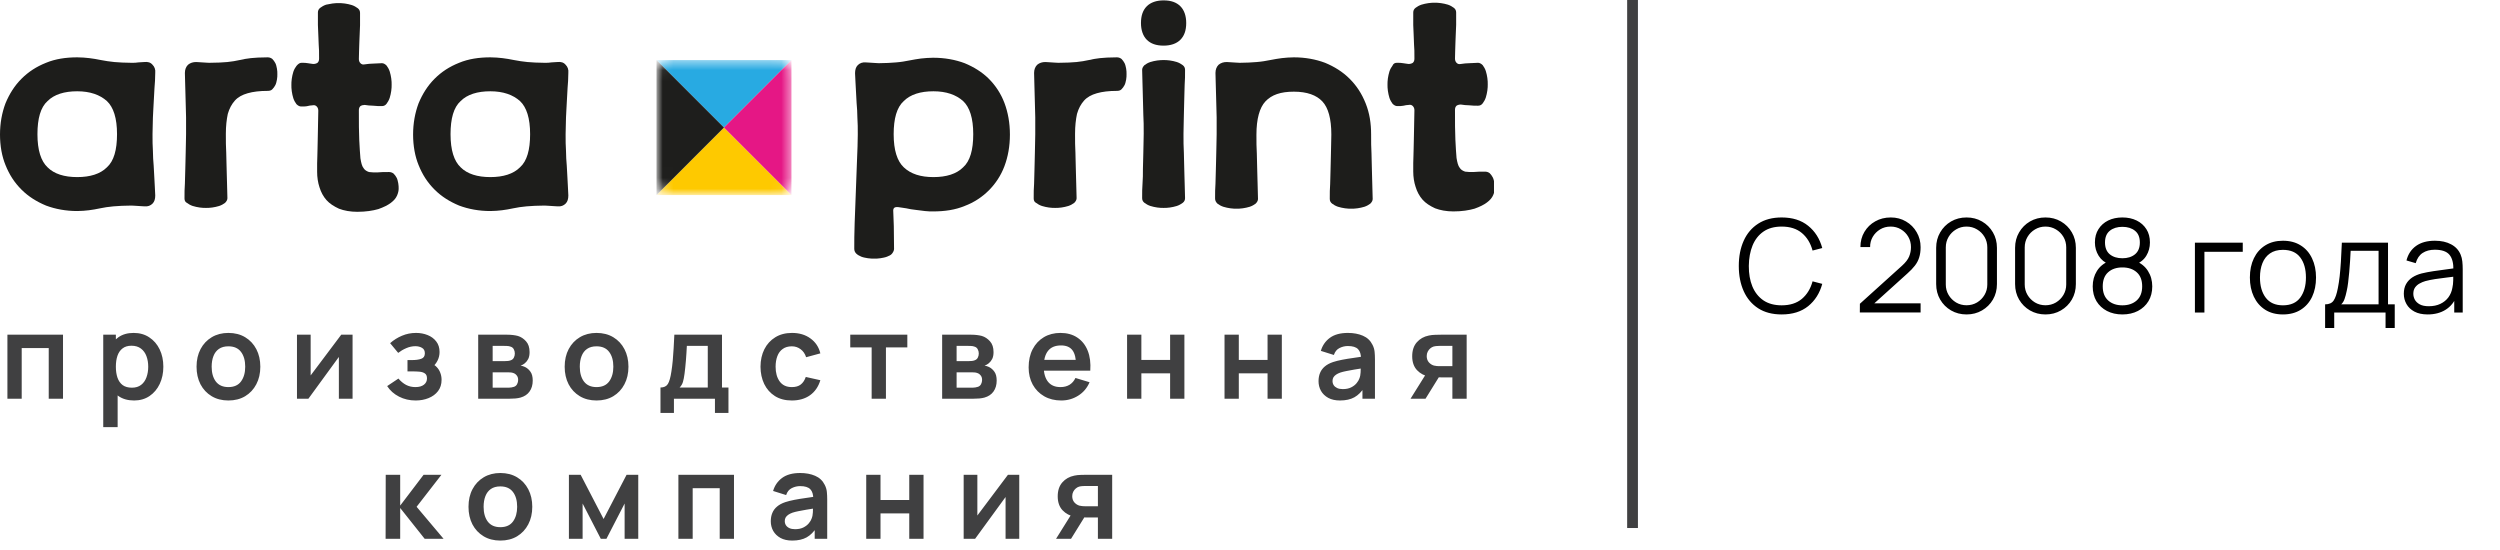
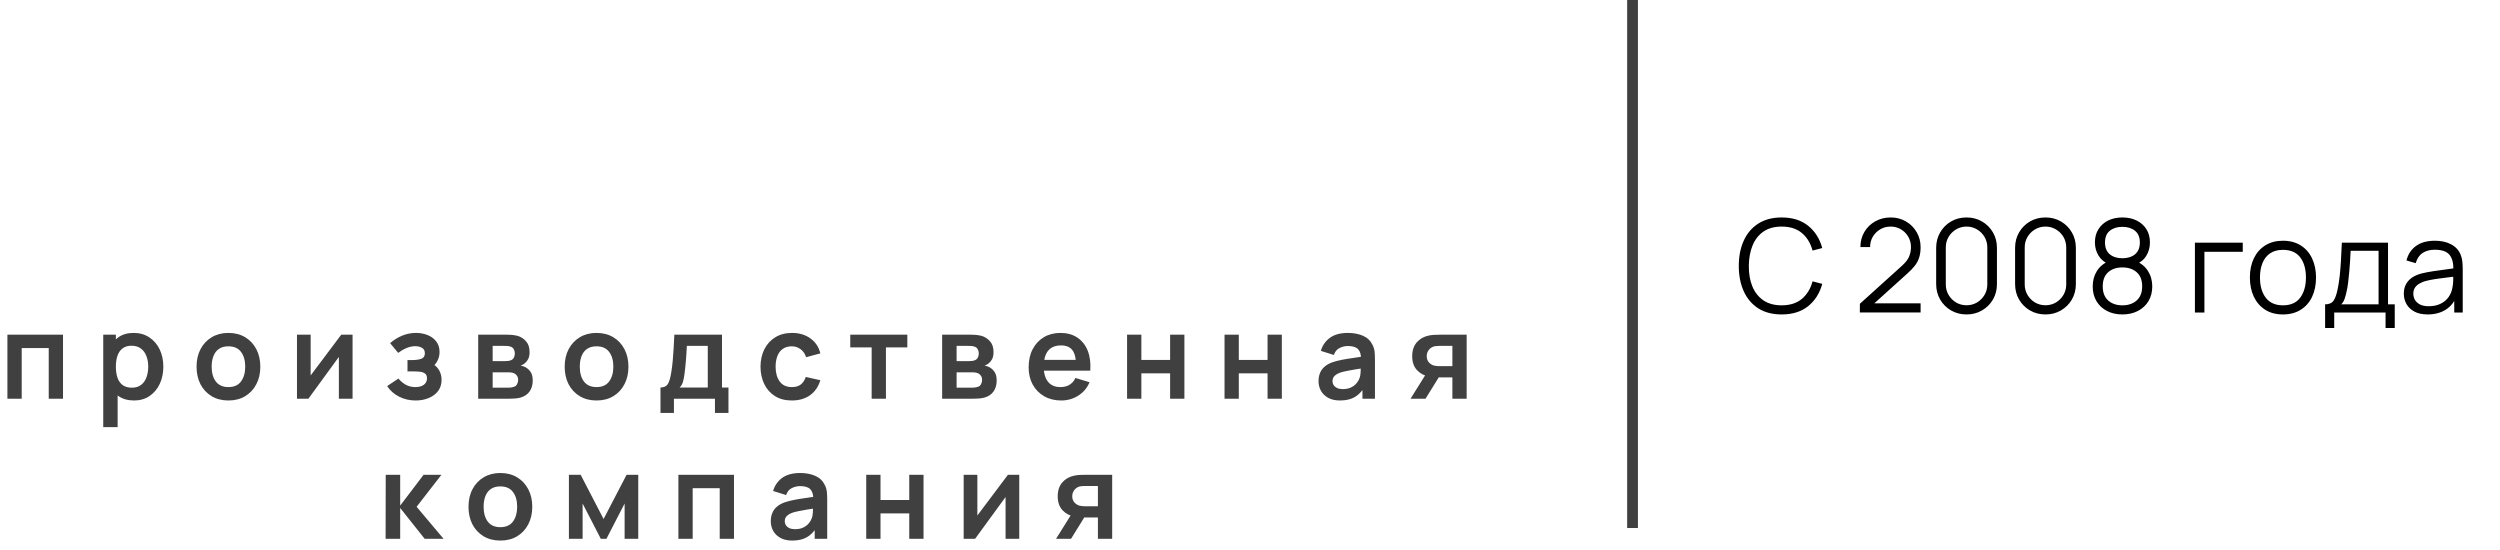
<svg xmlns="http://www.w3.org/2000/svg" width="232" height="51" viewBox="0 0 232 51" fill="none">
  <path d="M165.338 29.18C164.478 29.18 163.752 28.99 163.16 28.61C162.568 28.226 162.12 27.696 161.816 27.02C161.512 26.344 161.36 25.564 161.36 24.68C161.36 23.796 161.512 23.016 161.816 22.34C162.12 21.664 162.568 21.136 163.16 20.756C163.752 20.372 164.478 20.18 165.338 20.18C166.342 20.18 167.162 20.438 167.798 20.954C168.434 21.466 168.87 22.154 169.106 23.018L168.206 23.252C168.022 22.568 167.692 22.026 167.216 21.626C166.74 21.226 166.114 21.026 165.338 21.026C164.662 21.026 164.1 21.18 163.652 21.488C163.204 21.796 162.866 22.226 162.638 22.778C162.414 23.326 162.298 23.96 162.29 24.68C162.286 25.4 162.396 26.034 162.62 26.582C162.848 27.13 163.188 27.56 163.64 27.872C164.096 28.18 164.662 28.334 165.338 28.334C166.114 28.334 166.74 28.134 167.216 27.734C167.692 27.33 168.022 26.788 168.206 26.108L169.106 26.342C168.87 27.206 168.434 27.896 167.798 28.412C167.162 28.924 166.342 29.18 165.338 29.18ZM172.592 28.994L172.598 28.19L176.504 24.662C176.84 24.358 177.062 24.07 177.17 23.798C177.282 23.522 177.338 23.234 177.338 22.934C177.338 22.578 177.254 22.256 177.086 21.968C176.918 21.68 176.692 21.452 176.408 21.284C176.124 21.112 175.806 21.026 175.454 21.026C175.086 21.026 174.758 21.114 174.47 21.29C174.182 21.466 173.954 21.698 173.786 21.986C173.622 22.274 173.542 22.588 173.546 22.928H172.646C172.646 22.404 172.77 21.934 173.018 21.518C173.266 21.102 173.602 20.776 174.026 20.54C174.45 20.3 174.93 20.18 175.466 20.18C175.99 20.18 176.46 20.304 176.876 20.552C177.296 20.796 177.626 21.128 177.866 21.548C178.11 21.964 178.232 22.428 178.232 22.94C178.232 23.3 178.188 23.618 178.1 23.894C178.016 24.166 177.882 24.42 177.698 24.656C177.518 24.888 177.288 25.128 177.008 25.376L173.54 28.508L173.402 28.148H178.232V28.994H172.592ZM182.496 29.18C181.964 29.18 181.484 29.056 181.056 28.808C180.632 28.56 180.296 28.224 180.048 27.8C179.8 27.372 179.676 26.892 179.676 26.36V23C179.676 22.468 179.8 21.99 180.048 21.566C180.296 21.138 180.632 20.8 181.056 20.552C181.484 20.304 181.964 20.18 182.496 20.18C183.028 20.18 183.506 20.304 183.93 20.552C184.358 20.8 184.696 21.138 184.944 21.566C185.192 21.99 185.316 22.468 185.316 23V26.36C185.316 26.892 185.192 27.372 184.944 27.8C184.696 28.224 184.358 28.56 183.93 28.808C183.506 29.056 183.028 29.18 182.496 29.18ZM182.496 28.328C182.852 28.328 183.176 28.242 183.468 28.07C183.76 27.894 183.992 27.66 184.164 27.368C184.336 27.076 184.422 26.754 184.422 26.402V22.958C184.422 22.602 184.336 22.278 184.164 21.986C183.992 21.694 183.76 21.462 183.468 21.29C183.176 21.114 182.852 21.026 182.496 21.026C182.14 21.026 181.816 21.114 181.524 21.29C181.232 21.462 181 21.694 180.828 21.986C180.656 22.278 180.57 22.602 180.57 22.958V26.402C180.57 26.754 180.656 27.076 180.828 27.368C181 27.66 181.232 27.894 181.524 28.07C181.816 28.242 182.14 28.328 182.496 28.328ZM189.82 29.18C189.288 29.18 188.808 29.056 188.38 28.808C187.956 28.56 187.62 28.224 187.372 27.8C187.124 27.372 187 26.892 187 26.36V23C187 22.468 187.124 21.99 187.372 21.566C187.62 21.138 187.956 20.8 188.38 20.552C188.808 20.304 189.288 20.18 189.82 20.18C190.352 20.18 190.83 20.304 191.254 20.552C191.682 20.8 192.02 21.138 192.268 21.566C192.516 21.99 192.64 22.468 192.64 23V26.36C192.64 26.892 192.516 27.372 192.268 27.8C192.02 28.224 191.682 28.56 191.254 28.808C190.83 29.056 190.352 29.18 189.82 29.18ZM189.82 28.328C190.176 28.328 190.5 28.242 190.792 28.07C191.084 27.894 191.316 27.66 191.488 27.368C191.66 27.076 191.746 26.754 191.746 26.402V22.958C191.746 22.602 191.66 22.278 191.488 21.986C191.316 21.694 191.084 21.462 190.792 21.29C190.5 21.114 190.176 21.026 189.82 21.026C189.464 21.026 189.14 21.114 188.848 21.29C188.556 21.462 188.324 21.694 188.152 21.986C187.98 22.278 187.894 22.602 187.894 22.958V26.402C187.894 26.754 187.98 27.076 188.152 27.368C188.324 27.66 188.556 27.894 188.848 28.07C189.14 28.242 189.464 28.328 189.82 28.328ZM196.958 29.18C196.418 29.18 195.94 29.072 195.524 28.856C195.112 28.64 194.788 28.338 194.552 27.95C194.32 27.558 194.204 27.1 194.204 26.576C194.204 26.04 194.334 25.564 194.594 25.148C194.854 24.728 195.25 24.41 195.782 24.194L195.77 24.542C195.326 24.378 194.988 24.11 194.756 23.738C194.524 23.366 194.408 22.954 194.408 22.502C194.408 22.022 194.518 21.61 194.738 21.266C194.958 20.918 195.258 20.65 195.638 20.462C196.022 20.274 196.462 20.18 196.958 20.18C197.454 20.18 197.894 20.274 198.278 20.462C198.662 20.65 198.964 20.918 199.184 21.266C199.404 21.61 199.514 22.022 199.514 22.502C199.514 22.954 199.402 23.364 199.178 23.732C198.958 24.1 198.62 24.37 198.164 24.542L198.134 24.194C198.666 24.406 199.064 24.722 199.328 25.142C199.596 25.562 199.73 26.04 199.73 26.576C199.73 27.1 199.612 27.558 199.376 27.95C199.14 28.338 198.814 28.64 198.398 28.856C197.982 29.072 197.502 29.18 196.958 29.18ZM196.958 28.334C197.502 28.334 197.944 28.184 198.284 27.884C198.624 27.58 198.794 27.144 198.794 26.576C198.794 26 198.626 25.564 198.29 25.268C197.954 24.968 197.51 24.818 196.958 24.818C196.406 24.818 195.964 24.968 195.632 25.268C195.3 25.564 195.134 26 195.134 26.576C195.134 27.144 195.302 27.58 195.638 27.884C195.974 28.184 196.414 28.334 196.958 28.334ZM196.958 23.966C197.438 23.966 197.828 23.844 198.128 23.6C198.428 23.352 198.578 22.986 198.578 22.502C198.578 22.018 198.428 21.656 198.128 21.416C197.828 21.172 197.438 21.05 196.958 21.05C196.478 21.05 196.088 21.172 195.788 21.416C195.492 21.656 195.344 22.018 195.344 22.502C195.344 22.986 195.492 23.352 195.788 23.6C196.088 23.844 196.478 23.966 196.958 23.966ZM203.688 29V22.52H208.128V23.366H204.57V29H203.688ZM211.855 29.18C211.211 29.18 210.661 29.034 210.205 28.742C209.749 28.45 209.399 28.046 209.155 27.53C208.911 27.014 208.789 26.422 208.789 25.754C208.789 25.074 208.913 24.478 209.161 23.966C209.409 23.454 209.761 23.056 210.217 22.772C210.677 22.484 211.223 22.34 211.855 22.34C212.503 22.34 213.055 22.486 213.511 22.778C213.971 23.066 214.321 23.468 214.561 23.984C214.805 24.496 214.927 25.086 214.927 25.754C214.927 26.434 214.805 27.032 214.561 27.548C214.317 28.06 213.965 28.46 213.505 28.748C213.045 29.036 212.495 29.18 211.855 29.18ZM211.855 28.334C212.575 28.334 213.111 28.096 213.463 27.62C213.815 27.14 213.991 26.518 213.991 25.754C213.991 24.97 213.813 24.346 213.457 23.882C213.105 23.418 212.571 23.186 211.855 23.186C211.371 23.186 210.971 23.296 210.655 23.516C210.343 23.732 210.109 24.034 209.953 24.422C209.801 24.806 209.725 25.25 209.725 25.754C209.725 26.534 209.905 27.16 210.265 27.632C210.625 28.1 211.155 28.334 211.855 28.334ZM215.77 30.44V28.244C216.138 28.244 216.402 28.126 216.562 27.89C216.722 27.65 216.852 27.268 216.952 26.744C217.02 26.404 217.076 26.038 217.12 25.646C217.164 25.254 217.202 24.806 217.234 24.302C217.266 23.794 217.296 23.2 217.324 22.52H221.608V28.244H222.232V30.44H221.38V29H216.616V30.44H215.77ZM217.264 28.244H220.732V23.276H218.14C218.128 23.58 218.11 23.902 218.086 24.242C218.066 24.582 218.04 24.922 218.008 25.262C217.98 25.602 217.946 25.922 217.906 26.222C217.87 26.518 217.826 26.778 217.774 27.002C217.714 27.29 217.648 27.536 217.576 27.74C217.508 27.944 217.404 28.112 217.264 28.244ZM225.288 29.18C224.8 29.18 224.39 29.092 224.058 28.916C223.73 28.74 223.484 28.506 223.32 28.214C223.156 27.922 223.074 27.604 223.074 27.26C223.074 26.908 223.144 26.608 223.284 26.36C223.428 26.108 223.622 25.902 223.866 25.742C224.114 25.582 224.4 25.46 224.724 25.376C225.052 25.296 225.414 25.226 225.81 25.166C226.21 25.102 226.6 25.048 226.98 25.004C227.364 24.956 227.7 24.91 227.988 24.866L227.676 25.058C227.688 24.418 227.564 23.944 227.304 23.636C227.044 23.328 226.592 23.174 225.948 23.174C225.504 23.174 225.128 23.274 224.82 23.474C224.516 23.674 224.302 23.99 224.178 24.422L223.32 24.17C223.468 23.59 223.766 23.14 224.214 22.82C224.662 22.5 225.244 22.34 225.96 22.34C226.552 22.34 227.054 22.452 227.466 22.676C227.882 22.896 228.176 23.216 228.348 23.636C228.428 23.824 228.48 24.034 228.504 24.266C228.528 24.498 228.54 24.734 228.54 24.974V29H227.754V27.374L227.982 27.47C227.762 28.026 227.42 28.45 226.956 28.742C226.492 29.034 225.936 29.18 225.288 29.18ZM225.39 28.418C225.802 28.418 226.162 28.344 226.47 28.196C226.778 28.048 227.026 27.846 227.214 27.59C227.402 27.33 227.524 27.038 227.58 26.714C227.628 26.506 227.654 26.278 227.658 26.03C227.662 25.778 227.664 25.59 227.664 25.466L228 25.64C227.7 25.68 227.374 25.72 227.022 25.76C226.674 25.8 226.33 25.846 225.99 25.898C225.654 25.95 225.35 26.012 225.078 26.084C224.894 26.136 224.716 26.21 224.544 26.306C224.372 26.398 224.23 26.522 224.118 26.678C224.01 26.834 223.956 27.028 223.956 27.26C223.956 27.448 224.002 27.63 224.094 27.806C224.19 27.982 224.342 28.128 224.55 28.244C224.762 28.36 225.042 28.418 225.39 28.418Z" fill="black" />
  <line x1="151.5" y1="-2.18557e-08" x2="151.5" y2="49" stroke="#404041" />
  <path d="M0.688 37V31.06H5.847V37H4.522V32.303H2.014V37H0.688ZM12.446 37.165C11.867 37.165 11.381 37.028 10.989 36.752C10.596 36.477 10.301 36.103 10.103 35.63C9.905 35.154 9.806 34.62 9.806 34.03C9.806 33.432 9.905 32.897 10.103 32.424C10.301 31.951 10.591 31.579 10.972 31.308C11.357 31.032 11.832 30.895 12.397 30.895C12.958 30.895 13.444 31.032 13.854 31.308C14.268 31.579 14.589 31.951 14.817 32.424C15.044 32.893 15.158 33.429 15.158 34.03C15.158 34.624 15.046 35.157 14.822 35.63C14.598 36.103 14.283 36.477 13.876 36.752C13.469 37.028 12.992 37.165 12.446 37.165ZM9.581 39.64V31.06H10.752V35.229H10.917V39.64H9.581ZM12.243 35.977C12.587 35.977 12.871 35.891 13.095 35.718C13.319 35.546 13.484 35.313 13.59 35.02C13.7 34.723 13.755 34.393 13.755 34.03C13.755 33.671 13.7 33.344 13.59 33.051C13.48 32.754 13.31 32.519 13.079 32.347C12.848 32.171 12.554 32.083 12.199 32.083C11.861 32.083 11.586 32.166 11.374 32.331C11.161 32.492 11.003 32.719 10.901 33.013C10.802 33.302 10.752 33.641 10.752 34.03C10.752 34.415 10.802 34.754 10.901 35.047C11.003 35.341 11.163 35.57 11.379 35.735C11.599 35.896 11.887 35.977 12.243 35.977ZM21.194 37.165C20.599 37.165 20.081 37.031 19.637 36.764C19.193 36.496 18.849 36.127 18.603 35.658C18.361 35.185 18.24 34.642 18.24 34.03C18.24 33.407 18.365 32.86 18.614 32.391C18.863 31.922 19.21 31.555 19.654 31.291C20.097 31.027 20.61 30.895 21.194 30.895C21.791 30.895 22.312 31.029 22.756 31.297C23.199 31.564 23.544 31.934 23.79 32.407C24.035 32.877 24.158 33.418 24.158 34.03C24.158 34.646 24.033 35.191 23.784 35.663C23.538 36.133 23.194 36.501 22.75 36.769C22.306 37.033 21.788 37.165 21.194 37.165ZM21.194 35.922C21.721 35.922 22.114 35.746 22.37 35.394C22.627 35.042 22.756 34.587 22.756 34.03C22.756 33.454 22.625 32.996 22.365 32.655C22.105 32.31 21.714 32.138 21.194 32.138C20.838 32.138 20.544 32.219 20.314 32.38C20.086 32.538 19.918 32.76 19.808 33.045C19.698 33.328 19.642 33.656 19.642 34.03C19.642 34.606 19.773 35.066 20.033 35.41C20.297 35.752 20.684 35.922 21.194 35.922ZM32.718 31.06V37H31.447V33.123L28.62 37H27.559V31.06H28.829V34.839L31.667 31.06H32.718ZM38.574 37.165C38.01 37.165 37.494 37.046 37.029 36.807C36.563 36.569 36.196 36.243 35.929 35.828L36.974 35.13C37.186 35.383 37.423 35.579 37.683 35.718C37.944 35.854 38.233 35.922 38.552 35.922C38.886 35.922 39.148 35.849 39.339 35.702C39.529 35.555 39.625 35.359 39.625 35.114C39.625 34.897 39.56 34.745 39.432 34.657C39.304 34.565 39.135 34.51 38.926 34.492C38.717 34.474 38.493 34.465 38.255 34.465H37.815V33.414H38.25C38.583 33.414 38.862 33.376 39.086 33.298C39.313 33.221 39.427 33.051 39.427 32.787C39.427 32.549 39.339 32.38 39.163 32.281C38.987 32.178 38.781 32.127 38.547 32.127C38.261 32.127 37.978 32.188 37.7 32.309C37.421 32.429 37.172 32.576 36.952 32.748L36.204 31.846C36.534 31.553 36.902 31.322 37.309 31.154C37.716 30.981 38.151 30.895 38.613 30.895C38.994 30.895 39.35 30.961 39.68 31.093C40.013 31.225 40.281 31.423 40.483 31.687C40.688 31.951 40.791 32.277 40.791 32.666C40.791 32.945 40.73 33.207 40.609 33.453C40.492 33.698 40.303 33.931 40.043 34.151L40.026 33.722C40.228 33.806 40.398 33.924 40.538 34.074C40.681 34.224 40.789 34.4 40.862 34.602C40.939 34.804 40.978 35.018 40.978 35.245C40.978 35.66 40.868 36.01 40.648 36.296C40.428 36.582 40.134 36.798 39.768 36.945C39.405 37.092 39.007 37.165 38.574 37.165ZM44.377 37V31.06H47.077C47.272 31.06 47.453 31.071 47.622 31.093C47.79 31.115 47.935 31.142 48.056 31.175C48.342 31.26 48.595 31.425 48.815 31.671C49.035 31.913 49.145 32.248 49.145 32.677C49.145 32.93 49.105 33.139 49.024 33.304C48.944 33.465 48.837 33.601 48.705 33.711C48.643 33.762 48.579 33.806 48.513 33.843C48.447 33.88 48.381 33.909 48.315 33.931C48.458 33.953 48.593 33.995 48.722 34.057C48.923 34.157 49.092 34.303 49.228 34.498C49.367 34.692 49.437 34.965 49.437 35.317C49.437 35.717 49.34 36.054 49.145 36.329C48.955 36.6 48.674 36.789 48.304 36.895C48.168 36.932 48.012 36.96 47.836 36.978C47.66 36.993 47.481 37 47.297 37H44.377ZM45.719 35.977H47.204C47.281 35.977 47.365 35.97 47.457 35.955C47.548 35.94 47.631 35.92 47.704 35.895C47.836 35.847 47.932 35.763 47.99 35.642C48.053 35.52 48.084 35.394 48.084 35.262C48.084 35.082 48.038 34.939 47.946 34.833C47.858 34.723 47.752 34.65 47.627 34.613C47.554 34.584 47.473 34.567 47.385 34.563C47.301 34.556 47.231 34.553 47.176 34.553H45.719V35.977ZM45.719 33.513H46.819C46.932 33.513 47.042 33.508 47.149 33.496C47.259 33.482 47.35 33.458 47.424 33.425C47.545 33.377 47.633 33.297 47.688 33.183C47.746 33.069 47.776 32.943 47.776 32.803C47.776 32.657 47.743 32.525 47.677 32.407C47.614 32.286 47.514 32.206 47.374 32.166C47.283 32.129 47.171 32.109 47.039 32.105C46.91 32.101 46.828 32.099 46.791 32.099H45.719V33.513ZM55.356 37.165C54.762 37.165 54.243 37.031 53.799 36.764C53.356 36.496 53.011 36.127 52.765 35.658C52.523 35.185 52.402 34.642 52.402 34.03C52.402 33.407 52.527 32.86 52.776 32.391C53.026 31.922 53.372 31.555 53.816 31.291C54.26 31.027 54.773 30.895 55.356 30.895C55.953 30.895 56.474 31.029 56.918 31.297C57.361 31.564 57.706 31.934 57.952 32.407C58.197 32.877 58.32 33.418 58.32 34.03C58.32 34.646 58.196 35.191 57.946 35.663C57.701 36.133 57.356 36.501 56.912 36.769C56.469 37.033 55.95 37.165 55.356 37.165ZM55.356 35.922C55.884 35.922 56.276 35.746 56.533 35.394C56.789 35.042 56.918 34.587 56.918 34.03C56.918 33.454 56.788 32.996 56.527 32.655C56.267 32.31 55.877 32.138 55.356 32.138C55 32.138 54.707 32.219 54.476 32.38C54.248 32.538 54.08 32.76 53.97 33.045C53.86 33.328 53.805 33.656 53.805 34.03C53.805 34.606 53.935 35.066 54.195 35.41C54.459 35.752 54.846 35.922 55.356 35.922ZM61.292 38.32V35.961C61.615 35.961 61.844 35.85 61.98 35.63C62.115 35.41 62.223 35.029 62.304 34.486C62.355 34.164 62.398 33.823 62.431 33.464C62.464 33.104 62.491 32.725 62.513 32.325C62.539 31.925 62.561 31.504 62.579 31.06H67.001V35.961H67.601V38.32H66.347V37H62.541V38.32H61.292ZM63.069 35.961H65.681V32.099H63.74C63.729 32.319 63.716 32.545 63.701 32.776C63.686 33.003 63.67 33.231 63.652 33.458C63.633 33.685 63.613 33.904 63.591 34.112C63.573 34.318 63.551 34.508 63.525 34.684C63.485 34.992 63.435 35.245 63.377 35.444C63.318 35.642 63.215 35.814 63.069 35.961ZM73.483 37.165C72.871 37.165 72.349 37.029 71.916 36.758C71.483 36.483 71.151 36.109 70.92 35.636C70.693 35.163 70.578 34.628 70.574 34.03C70.578 33.421 70.697 32.882 70.931 32.413C71.17 31.94 71.507 31.57 71.943 31.302C72.38 31.031 72.898 30.895 73.5 30.895C74.174 30.895 74.745 31.066 75.21 31.407C75.68 31.744 75.986 32.206 76.129 32.792L74.809 33.15C74.706 32.831 74.536 32.584 74.297 32.407C74.059 32.228 73.788 32.138 73.483 32.138C73.139 32.138 72.855 32.221 72.631 32.386C72.407 32.547 72.242 32.77 72.136 33.056C72.029 33.343 71.976 33.667 71.976 34.03C71.976 34.595 72.103 35.051 72.356 35.4C72.609 35.748 72.985 35.922 73.483 35.922C73.835 35.922 74.112 35.841 74.314 35.68C74.519 35.519 74.673 35.286 74.776 34.981L76.129 35.284C75.945 35.889 75.625 36.355 75.166 36.681C74.708 37.004 74.147 37.165 73.483 37.165ZM80.889 37V32.237H78.904V31.06H84.2V32.237H82.215V37H80.889ZM87.431 37V31.06H90.132C90.326 31.06 90.508 31.071 90.677 31.093C90.845 31.115 90.99 31.142 91.111 31.175C91.397 31.26 91.65 31.425 91.87 31.671C92.09 31.913 92.2 32.248 92.2 32.677C92.2 32.93 92.16 33.139 92.079 33.304C91.998 33.465 91.892 33.601 91.76 33.711C91.698 33.762 91.633 33.806 91.567 33.843C91.501 33.88 91.436 33.909 91.37 33.931C91.513 33.953 91.648 33.995 91.776 34.057C91.978 34.157 92.147 34.303 92.282 34.498C92.422 34.692 92.492 34.965 92.492 35.317C92.492 35.717 92.394 36.054 92.2 36.329C92.009 36.6 91.729 36.789 91.359 36.895C91.223 36.932 91.067 36.96 90.891 36.978C90.715 36.993 90.535 37 90.352 37H87.431ZM88.773 35.977H90.258C90.335 35.977 90.42 35.97 90.511 35.955C90.603 35.94 90.686 35.92 90.759 35.895C90.891 35.847 90.986 35.763 91.045 35.642C91.107 35.52 91.138 35.394 91.138 35.262C91.138 35.082 91.093 34.939 91.001 34.833C90.913 34.723 90.807 34.65 90.682 34.613C90.609 34.584 90.528 34.567 90.44 34.563C90.356 34.556 90.286 34.553 90.231 34.553H88.773V35.977ZM88.773 33.513H89.874C89.987 33.513 90.097 33.508 90.204 33.496C90.314 33.482 90.405 33.458 90.478 33.425C90.6 33.377 90.688 33.297 90.743 33.183C90.801 33.069 90.831 32.943 90.831 32.803C90.831 32.657 90.797 32.525 90.731 32.407C90.669 32.286 90.568 32.206 90.429 32.166C90.337 32.129 90.225 32.109 90.094 32.105C89.965 32.101 89.883 32.099 89.846 32.099H88.773V33.513ZM98.487 37.165C97.886 37.165 97.358 37.035 96.903 36.775C96.449 36.514 96.093 36.153 95.837 35.691C95.584 35.229 95.457 34.697 95.457 34.096C95.457 33.447 95.582 32.884 95.831 32.407C96.08 31.927 96.427 31.555 96.871 31.291C97.314 31.027 97.828 30.895 98.41 30.895C99.026 30.895 99.549 31.04 99.978 31.329C100.411 31.616 100.731 32.021 100.94 32.545C101.149 33.069 101.228 33.687 101.177 34.398H99.862V33.914C99.859 33.269 99.745 32.798 99.522 32.501C99.298 32.204 98.946 32.056 98.466 32.056C97.923 32.056 97.519 32.224 97.255 32.562C96.992 32.895 96.859 33.385 96.859 34.03C96.859 34.631 96.992 35.097 97.255 35.427C97.519 35.757 97.904 35.922 98.41 35.922C98.737 35.922 99.017 35.85 99.252 35.708C99.49 35.561 99.674 35.35 99.802 35.075L101.111 35.471C100.884 36.006 100.532 36.422 100.055 36.719C99.582 37.017 99.059 37.165 98.487 37.165ZM96.442 34.398V33.398H100.528V34.398H96.442ZM104.593 37V31.06H105.919V33.403H108.586V31.06H109.912V37H108.586V34.646H105.919V37H104.593ZM113.636 37V31.06H114.961V33.403H117.629V31.06H118.954V37H117.629V34.646H114.961V37H113.636ZM124.351 37.165C123.922 37.165 123.559 37.084 123.262 36.923C122.965 36.758 122.739 36.54 122.585 36.269C122.435 35.997 122.36 35.698 122.36 35.372C122.36 35.086 122.407 34.829 122.503 34.602C122.598 34.371 122.745 34.173 122.943 34.008C123.141 33.839 123.397 33.702 123.713 33.596C123.951 33.519 124.23 33.449 124.549 33.386C124.871 33.324 125.22 33.267 125.594 33.216C125.971 33.161 126.366 33.102 126.776 33.04L126.303 33.309C126.307 32.899 126.215 32.596 126.028 32.402C125.841 32.208 125.526 32.111 125.082 32.111C124.815 32.111 124.556 32.173 124.307 32.297C124.057 32.422 123.883 32.637 123.784 32.941L122.574 32.562C122.721 32.059 123 31.656 123.41 31.352C123.825 31.047 124.382 30.895 125.082 30.895C125.61 30.895 126.074 30.981 126.474 31.154C126.877 31.326 127.176 31.608 127.37 32.001C127.477 32.209 127.541 32.424 127.563 32.644C127.585 32.86 127.596 33.097 127.596 33.353V37H126.435V35.713L126.628 35.922C126.36 36.351 126.047 36.666 125.687 36.868C125.332 37.066 124.886 37.165 124.351 37.165ZM124.615 36.109C124.915 36.109 125.172 36.056 125.385 35.95C125.597 35.843 125.766 35.713 125.891 35.559C126.019 35.405 126.105 35.26 126.149 35.124C126.219 34.956 126.257 34.763 126.265 34.547C126.276 34.327 126.281 34.149 126.281 34.014L126.688 34.135C126.289 34.197 125.946 34.252 125.66 34.3C125.374 34.347 125.128 34.393 124.923 34.437C124.717 34.477 124.536 34.523 124.378 34.575C124.224 34.63 124.094 34.694 123.988 34.767C123.881 34.84 123.799 34.925 123.74 35.02C123.685 35.115 123.658 35.227 123.658 35.355C123.658 35.502 123.694 35.632 123.768 35.746C123.841 35.856 123.947 35.944 124.087 36.01C124.23 36.076 124.406 36.109 124.615 36.109ZM134.781 37V35.02H133.719C133.583 35.02 133.413 35.016 133.208 35.009C133.006 35.002 132.817 34.983 132.641 34.954C132.183 34.87 131.803 34.67 131.503 34.355C131.202 34.035 131.052 33.603 131.052 33.056C131.052 32.521 131.195 32.09 131.481 31.764C131.767 31.438 132.139 31.229 132.597 31.137C132.788 31.097 132.984 31.075 133.186 31.071C133.391 31.064 133.561 31.06 133.697 31.06H136.106V37H134.781ZM130.898 37L132.317 34.728H133.697L132.289 37H130.898ZM133.582 33.98H134.781V32.099H133.582C133.512 32.099 133.428 32.103 133.329 32.111C133.23 32.118 133.131 32.134 133.032 32.16C132.925 32.193 132.824 32.25 132.729 32.331C132.634 32.411 132.555 32.512 132.493 32.633C132.43 32.754 132.399 32.892 132.399 33.045C132.399 33.276 132.465 33.469 132.597 33.623C132.733 33.773 132.89 33.874 133.07 33.925C133.158 33.947 133.248 33.962 133.34 33.969C133.435 33.977 133.516 33.98 133.582 33.98ZM35.784 50L35.795 44.06H37.137V46.92L39.31 44.06H40.965L38.661 47.03L41.163 50H39.409L37.137 47.14V50H35.784ZM46.43 50.165C45.836 50.165 45.317 50.031 44.874 49.764C44.43 49.496 44.085 49.127 43.84 48.658C43.598 48.185 43.477 47.642 43.477 47.03C43.477 46.407 43.601 45.86 43.851 45.391C44.1 44.922 44.447 44.555 44.89 44.291C45.334 44.027 45.847 43.895 46.43 43.895C47.028 43.895 47.548 44.029 47.992 44.297C48.436 44.564 48.781 44.934 49.026 45.407C49.272 45.877 49.395 46.418 49.395 47.03C49.395 47.646 49.27 48.191 49.021 48.663C48.775 49.133 48.43 49.501 47.987 49.769C47.543 50.033 47.024 50.165 46.43 50.165ZM46.43 48.922C46.958 48.922 47.35 48.746 47.607 48.394C47.864 48.042 47.992 47.587 47.992 47.03C47.992 46.454 47.862 45.996 47.602 45.655C47.341 45.31 46.951 45.138 46.43 45.138C46.075 45.138 45.781 45.219 45.55 45.38C45.323 45.538 45.154 45.76 45.044 46.045C44.934 46.328 44.879 46.656 44.879 47.03C44.879 47.606 45.009 48.066 45.27 48.41C45.534 48.752 45.92 48.922 46.43 48.922ZM52.795 50V44.06H53.884L56.013 48.163L58.147 44.06H59.23V50H57.965V46.727L56.277 50H55.754L54.066 46.727V50H52.795ZM62.955 50V44.06H68.114V50H66.789V45.303H64.281V50H62.955ZM73.52 50.165C73.091 50.165 72.728 50.084 72.431 49.923C72.134 49.758 71.908 49.54 71.754 49.269C71.604 48.997 71.529 48.698 71.529 48.372C71.529 48.086 71.576 47.829 71.672 47.602C71.767 47.371 71.914 47.173 72.112 47.008C72.31 46.839 72.566 46.702 72.882 46.596C73.12 46.519 73.399 46.449 73.718 46.386C74.04 46.324 74.389 46.267 74.763 46.216C75.14 46.161 75.535 46.102 75.945 46.04L75.472 46.309C75.476 45.899 75.384 45.596 75.197 45.402C75.01 45.208 74.695 45.111 74.251 45.111C73.984 45.111 73.725 45.173 73.476 45.297C73.226 45.422 73.052 45.637 72.953 45.941L71.743 45.562C71.89 45.059 72.169 44.656 72.579 44.352C72.994 44.047 73.551 43.895 74.251 43.895C74.779 43.895 75.243 43.981 75.643 44.154C76.046 44.326 76.345 44.608 76.539 45.001C76.646 45.209 76.71 45.424 76.732 45.644C76.754 45.86 76.765 46.097 76.765 46.353V50H75.604V48.713L75.797 48.922C75.529 49.351 75.216 49.666 74.856 49.868C74.501 50.066 74.055 50.165 73.52 50.165ZM73.784 49.109C74.084 49.109 74.341 49.056 74.554 48.95C74.766 48.843 74.935 48.713 75.06 48.559C75.188 48.405 75.274 48.26 75.318 48.124C75.388 47.956 75.426 47.763 75.434 47.547C75.445 47.327 75.45 47.149 75.45 47.014L75.857 47.135C75.458 47.197 75.115 47.252 74.829 47.3C74.543 47.347 74.297 47.393 74.092 47.437C73.886 47.477 73.705 47.523 73.547 47.575C73.393 47.63 73.263 47.694 73.157 47.767C73.05 47.84 72.968 47.925 72.909 48.02C72.854 48.115 72.827 48.227 72.827 48.355C72.827 48.502 72.863 48.632 72.937 48.746C73.01 48.856 73.116 48.944 73.256 49.01C73.399 49.076 73.575 49.109 73.784 49.109ZM80.386 50V44.06H81.711V46.403H84.379V44.06H85.704V50H84.379V47.646H81.711V50H80.386ZM94.587 44.06V50H93.317V46.123L90.49 50H89.428V44.06H90.699V47.839L93.537 44.06H94.587ZM101.885 50V48.02H100.823C100.688 48.02 100.517 48.016 100.312 48.009C100.11 48.002 99.921 47.983 99.745 47.954C99.287 47.87 98.907 47.67 98.607 47.355C98.306 47.035 98.156 46.603 98.156 46.056C98.156 45.521 98.299 45.09 98.585 44.764C98.871 44.438 99.243 44.229 99.701 44.137C99.892 44.097 100.088 44.075 100.29 44.071C100.495 44.064 100.666 44.06 100.801 44.06H103.21V50H101.885ZM98.002 50L99.421 47.728H100.801L99.393 50H98.002ZM100.686 46.98H101.885V45.099H100.686C100.616 45.099 100.532 45.103 100.433 45.111C100.334 45.118 100.235 45.134 100.136 45.16C100.029 45.193 99.929 45.25 99.833 45.331C99.738 45.411 99.659 45.512 99.597 45.633C99.534 45.754 99.503 45.892 99.503 46.045C99.503 46.276 99.569 46.469 99.701 46.623C99.837 46.773 99.995 46.874 100.174 46.925C100.262 46.947 100.352 46.962 100.444 46.969C100.539 46.977 100.62 46.98 100.686 46.98Z" fill="#404041" />
  <g clip-path="url(#clip0_2202_445)">
    <path d="M0 12.489C0 11.439 0.181 10.462 0.507 9.593C0.869 8.724 1.339 7.964 1.991 7.312C2.643 6.661 3.367 6.19 4.271 5.828C5.14 5.466 6.118 5.321 7.167 5.321C7.566 5.321 7.964 5.357 8.29 5.394C8.615 5.43 9.014 5.502 9.376 5.575C9.774 5.647 10.172 5.719 10.606 5.756C11.041 5.792 11.584 5.828 12.199 5.828C12.453 5.828 12.67 5.828 12.815 5.792C12.995 5.792 13.177 5.756 13.394 5.756C13.72 5.719 13.973 5.792 14.154 6.009C14.335 6.19 14.443 6.443 14.407 6.769C14.407 7.276 14.371 7.747 14.335 8.181C14.299 8.615 14.299 9.086 14.262 9.52C14.226 9.955 14.226 10.425 14.19 10.896C14.19 11.367 14.154 11.909 14.154 12.453C14.154 13.032 14.154 13.539 14.19 14.009C14.19 14.48 14.226 14.95 14.262 15.385C14.299 15.819 14.299 16.29 14.335 16.724C14.371 17.158 14.371 17.629 14.407 18.136C14.407 18.462 14.335 18.715 14.154 18.896C13.973 19.077 13.72 19.186 13.394 19.149C13.177 19.149 12.995 19.113 12.815 19.113C12.633 19.113 12.453 19.077 12.199 19.077C11.547 19.077 11.005 19.113 10.534 19.149C10.063 19.186 9.665 19.258 9.303 19.33C8.941 19.403 8.579 19.475 8.253 19.511C7.928 19.547 7.566 19.584 7.167 19.584C6.118 19.584 5.14 19.403 4.271 19.077C3.403 18.715 2.643 18.244 1.991 17.593C1.339 16.941 0.869 16.217 0.507 15.312C0.181 14.516 0 13.539 0 12.489ZM7.167 16.434C8.362 16.434 9.303 16.145 9.919 15.529C10.57 14.95 10.86 13.9 10.86 12.453C10.86 10.968 10.534 9.955 9.919 9.376C9.267 8.796 8.362 8.471 7.167 8.471C5.973 8.471 5.032 8.76 4.416 9.376C3.765 9.955 3.475 11.005 3.475 12.453C3.475 13.937 3.801 14.95 4.416 15.529C5.032 16.145 5.973 16.434 7.167 16.434Z" fill="#1D1D1B" />
    <path d="M17.122 18.425C17.122 17.919 17.122 17.448 17.158 17.05C17.158 16.615 17.195 16.181 17.195 15.71C17.195 15.24 17.231 14.769 17.231 14.226C17.231 13.72 17.267 13.104 17.267 12.453C17.267 11.873 17.267 11.367 17.267 10.896C17.267 10.425 17.231 9.955 17.231 9.52C17.231 9.086 17.195 8.615 17.195 8.181C17.195 7.747 17.158 7.276 17.158 6.769C17.158 6.443 17.267 6.19 17.448 6.009C17.665 5.828 17.919 5.756 18.208 5.756C18.425 5.756 18.606 5.792 18.787 5.792C18.968 5.792 19.149 5.828 19.403 5.828C20.127 5.828 20.706 5.792 21.104 5.756C21.502 5.719 21.9 5.647 22.226 5.575C22.552 5.502 22.914 5.43 23.276 5.394C23.638 5.357 24.181 5.321 24.832 5.321C24.977 5.321 25.122 5.357 25.267 5.466C25.375 5.575 25.484 5.719 25.556 5.864C25.629 6.009 25.665 6.19 25.701 6.371C25.738 6.552 25.738 6.733 25.738 6.878C25.738 7.023 25.738 7.204 25.701 7.385C25.665 7.566 25.629 7.747 25.556 7.891C25.484 8.036 25.375 8.181 25.267 8.29C25.158 8.398 25.014 8.434 24.832 8.434C24.108 8.434 23.493 8.507 22.986 8.652C22.48 8.796 22.081 9.014 21.792 9.339C21.502 9.665 21.285 10.063 21.14 10.57C21.032 11.077 20.959 11.692 20.959 12.416C20.959 13.068 20.959 13.647 20.995 14.19C20.995 14.697 21.032 15.204 21.032 15.674C21.032 16.145 21.068 16.579 21.068 17.014C21.068 17.448 21.104 17.919 21.104 18.389C21.104 18.534 21.032 18.679 20.887 18.824C20.742 18.932 20.561 19.041 20.344 19.113C20.127 19.186 19.909 19.222 19.692 19.258C19.475 19.294 19.258 19.294 19.113 19.294C18.968 19.294 18.751 19.294 18.534 19.258C18.317 19.222 18.099 19.186 17.882 19.113C17.665 19.041 17.484 18.932 17.339 18.824C17.195 18.751 17.122 18.606 17.122 18.425Z" fill="#1D1D1B" />
    <path d="M27.982 5.828C28.199 5.828 28.416 5.828 28.561 5.864C28.706 5.901 28.887 5.901 29.068 5.937C29.213 5.937 29.358 5.901 29.466 5.828C29.575 5.72 29.611 5.611 29.611 5.43C29.611 4.887 29.611 4.453 29.575 4.127C29.575 3.801 29.538 3.475 29.538 3.186C29.538 2.896 29.502 2.606 29.502 2.317C29.502 2.027 29.502 1.629 29.502 1.158C29.502 0.977 29.575 0.833 29.72 0.724C29.864 0.615 30.045 0.507 30.262 0.434C30.407 0.398 30.625 0.362 30.842 0.326C31.059 0.29 31.276 0.29 31.421 0.29C31.566 0.29 31.783 0.29 32 0.326C32.217 0.362 32.434 0.398 32.652 0.471C32.869 0.543 33.05 0.652 33.195 0.76C33.339 0.869 33.412 1.014 33.412 1.195C33.412 1.665 33.412 2.027 33.412 2.353C33.412 2.643 33.376 2.932 33.376 3.222C33.376 3.511 33.339 3.801 33.339 4.163C33.339 4.489 33.303 4.923 33.303 5.466C33.303 5.611 33.339 5.756 33.448 5.864C33.557 5.973 33.665 6.009 33.846 5.973C34.1 5.937 34.389 5.901 34.643 5.901C34.932 5.901 35.186 5.864 35.439 5.864C35.584 5.864 35.729 5.937 35.873 6.082C35.982 6.226 36.09 6.407 36.163 6.625C36.235 6.842 36.272 7.059 36.308 7.276C36.344 7.493 36.344 7.71 36.344 7.855C36.344 8 36.344 8.217 36.308 8.434C36.272 8.652 36.235 8.869 36.163 9.086C36.09 9.303 35.982 9.484 35.873 9.629C35.765 9.774 35.62 9.846 35.439 9.846C35.186 9.846 34.932 9.846 34.643 9.81C34.353 9.81 34.1 9.774 33.846 9.738C33.701 9.738 33.557 9.774 33.448 9.846C33.339 9.955 33.303 10.063 33.303 10.244C33.303 11.367 33.303 12.272 33.339 12.996C33.376 13.72 33.412 14.299 33.448 14.697C33.52 15.131 33.593 15.421 33.738 15.602C33.846 15.783 34.027 15.892 34.244 15.964C34.462 16 34.715 16 35.005 16C35.33 15.964 35.692 15.964 36.09 15.964C36.235 15.964 36.38 16 36.525 16.109C36.633 16.217 36.742 16.362 36.815 16.507C36.887 16.652 36.923 16.833 36.959 17.014C36.995 17.195 36.995 17.376 36.995 17.52C36.995 17.665 36.959 17.882 36.851 18.136C36.742 18.389 36.561 18.606 36.272 18.824C35.982 19.041 35.62 19.222 35.113 19.403C34.606 19.548 33.955 19.656 33.158 19.656C32.507 19.656 31.928 19.548 31.457 19.367C30.986 19.149 30.588 18.896 30.299 18.57C30.009 18.244 29.792 17.846 29.647 17.376C29.502 16.941 29.43 16.434 29.43 15.964C29.43 15.819 29.43 15.53 29.43 15.168C29.43 14.806 29.466 14.335 29.466 13.828C29.466 13.321 29.502 12.742 29.502 12.127C29.502 11.511 29.538 10.896 29.538 10.281C29.538 10.136 29.502 9.991 29.394 9.882C29.285 9.774 29.177 9.738 28.995 9.774C28.851 9.774 28.67 9.81 28.525 9.846C28.38 9.882 28.163 9.882 27.946 9.882C27.801 9.882 27.656 9.81 27.511 9.665C27.403 9.52 27.294 9.339 27.222 9.122C27.149 8.905 27.113 8.688 27.077 8.471C27.041 8.253 27.041 8.036 27.041 7.891C27.041 7.747 27.041 7.529 27.077 7.312C27.113 7.095 27.149 6.878 27.222 6.661C27.294 6.444 27.403 6.263 27.511 6.118C27.692 5.901 27.837 5.828 27.982 5.828Z" fill="#1D1D1B" />
    <path d="M38.335 12.489C38.335 11.439 38.516 10.462 38.842 9.593C39.204 8.724 39.674 7.964 40.326 7.312C40.977 6.661 41.702 6.19 42.606 5.828C43.475 5.466 44.453 5.321 45.502 5.321C45.901 5.321 46.299 5.357 46.625 5.394C46.95 5.43 47.349 5.502 47.711 5.575C48.109 5.647 48.507 5.719 48.941 5.756C49.376 5.792 49.919 5.828 50.534 5.828C50.788 5.828 51.005 5.828 51.149 5.792C51.33 5.792 51.511 5.756 51.729 5.756C52.054 5.719 52.308 5.792 52.489 6.009C52.67 6.19 52.778 6.443 52.742 6.769C52.742 7.276 52.706 7.747 52.67 8.181C52.634 8.615 52.634 9.086 52.597 9.52C52.561 9.955 52.561 10.425 52.525 10.896C52.525 11.367 52.489 11.909 52.489 12.453C52.489 13.032 52.489 13.539 52.525 14.009C52.525 14.48 52.561 14.95 52.597 15.385C52.634 15.819 52.634 16.29 52.67 16.724C52.706 17.158 52.706 17.629 52.742 18.136C52.742 18.462 52.67 18.715 52.489 18.896C52.308 19.077 52.054 19.186 51.729 19.149C51.511 19.149 51.33 19.113 51.149 19.113C50.968 19.113 50.788 19.077 50.534 19.077C49.883 19.077 49.34 19.113 48.869 19.149C48.398 19.186 48 19.258 47.638 19.33C47.276 19.403 46.914 19.475 46.588 19.511C46.263 19.547 45.901 19.584 45.502 19.584C44.453 19.584 43.475 19.403 42.606 19.077C41.738 18.715 40.977 18.244 40.326 17.593C39.674 16.941 39.204 16.217 38.842 15.312C38.516 14.516 38.335 13.539 38.335 12.489ZM45.502 16.434C46.697 16.434 47.638 16.145 48.254 15.529C48.905 14.95 49.195 13.9 49.195 12.453C49.195 10.968 48.869 9.955 48.254 9.376C47.602 8.796 46.697 8.471 45.502 8.471C44.308 8.471 43.367 8.76 42.751 9.376C42.1 9.955 41.81 11.005 41.81 12.453C41.81 13.937 42.136 14.95 42.751 15.529C43.367 16.145 44.308 16.434 45.502 16.434Z" fill="#1D1D1B" />
-     <path d="M79.602 12.489C79.602 11.91 79.602 11.403 79.566 10.932C79.566 10.462 79.529 9.991 79.493 9.557C79.457 9.122 79.457 8.652 79.421 8.217C79.385 7.783 79.385 7.312 79.349 6.806C79.349 6.48 79.421 6.226 79.602 6.045C79.783 5.864 80.036 5.756 80.362 5.792C80.579 5.792 80.76 5.828 80.941 5.828C81.122 5.828 81.303 5.864 81.557 5.864C82.172 5.864 82.679 5.828 83.149 5.792C83.62 5.756 84.018 5.683 84.38 5.611C84.778 5.539 85.14 5.466 85.466 5.43C85.828 5.394 86.19 5.358 86.588 5.358C87.674 5.358 88.652 5.539 89.52 5.864C90.389 6.226 91.149 6.697 91.765 7.312C92.38 7.928 92.887 8.688 93.213 9.557C93.539 10.425 93.72 11.403 93.72 12.489C93.72 13.575 93.539 14.552 93.213 15.421C92.887 16.29 92.38 17.05 91.765 17.665C91.149 18.281 90.389 18.787 89.52 19.113C88.652 19.475 87.674 19.62 86.588 19.62C86.371 19.62 86.118 19.62 85.828 19.584C85.539 19.548 85.249 19.511 84.959 19.475C84.67 19.439 84.38 19.403 84.091 19.33C83.801 19.294 83.584 19.258 83.367 19.222C83.005 19.186 82.86 19.294 82.896 19.656C82.932 20.272 82.968 21.43 82.968 23.095C82.968 23.24 82.896 23.385 82.787 23.529C82.679 23.674 82.498 23.747 82.317 23.819C82.136 23.892 81.919 23.928 81.701 23.964C81.484 24 81.303 24 81.122 24C80.978 24 80.76 24 80.543 23.964C80.326 23.928 80.109 23.892 79.928 23.819C79.747 23.747 79.566 23.638 79.457 23.529C79.349 23.421 79.276 23.276 79.276 23.095C79.276 22.444 79.276 21.647 79.312 20.706C79.349 19.765 79.385 18.787 79.421 17.81C79.457 16.833 79.493 15.855 79.529 14.914C79.566 13.973 79.602 13.14 79.602 12.489ZM86.624 16.434C87.819 16.434 88.76 16.145 89.376 15.53C90.027 14.95 90.317 13.9 90.317 12.453C90.317 10.968 89.991 9.955 89.376 9.376C88.724 8.796 87.819 8.471 86.624 8.471C85.43 8.471 84.489 8.76 83.873 9.376C83.222 9.955 82.932 11.005 82.932 12.453C82.932 13.937 83.258 14.95 83.873 15.53C84.525 16.145 85.43 16.434 86.624 16.434Z" fill="#1D1D1B" />
    <path d="M95.927 18.425C95.927 17.919 95.927 17.448 95.964 17.05C95.964 16.615 96 16.181 96 15.71C96 15.24 96.036 14.769 96.036 14.226C96.036 13.72 96.072 13.104 96.072 12.453C96.072 11.873 96.072 11.367 96.072 10.896C96.072 10.425 96.036 9.955 96.036 9.52C96.036 9.086 96 8.615 96 8.181C96 7.747 95.964 7.276 95.964 6.769C95.964 6.443 96.072 6.19 96.253 6.009C96.471 5.828 96.724 5.756 97.013 5.756C97.231 5.756 97.412 5.792 97.593 5.792C97.774 5.792 97.955 5.828 98.208 5.828C98.932 5.828 99.511 5.792 99.909 5.756C100.308 5.719 100.706 5.647 101.032 5.575C101.357 5.502 101.719 5.43 102.081 5.394C102.443 5.357 102.986 5.321 103.638 5.321C103.783 5.321 103.927 5.357 104.072 5.466C104.181 5.575 104.289 5.719 104.362 5.864C104.434 6.009 104.47 6.19 104.507 6.371C104.543 6.552 104.543 6.733 104.543 6.878C104.543 7.023 104.543 7.204 104.507 7.385C104.47 7.566 104.434 7.747 104.362 7.891C104.289 8.036 104.181 8.181 104.072 8.29C103.964 8.398 103.819 8.434 103.638 8.434C102.914 8.434 102.299 8.507 101.792 8.652C101.285 8.796 100.887 9.014 100.597 9.339C100.308 9.665 100.09 10.063 99.946 10.57C99.837 11.077 99.765 11.692 99.765 12.416C99.765 13.068 99.765 13.647 99.801 14.19C99.801 14.697 99.837 15.204 99.837 15.674C99.837 16.145 99.873 16.579 99.873 17.014C99.873 17.448 99.909 17.919 99.909 18.389C99.909 18.534 99.837 18.679 99.692 18.824C99.547 18.932 99.366 19.041 99.149 19.113C98.932 19.186 98.715 19.222 98.498 19.258C98.28 19.294 98.063 19.294 97.918 19.294C97.774 19.294 97.556 19.294 97.339 19.258C97.122 19.222 96.905 19.186 96.688 19.113C96.471 19.041 96.29 18.932 96.145 18.824C96 18.751 95.927 18.606 95.927 18.425Z" fill="#1D1D1B" />
    <path d="M105.882 2.136C105.882 1.448 106.063 0.941 106.425 0.579C106.787 0.217 107.33 0.036 107.982 0.036C108.67 0.036 109.176 0.217 109.538 0.579C109.9 0.941 110.081 1.484 110.081 2.136C110.081 2.824 109.9 3.33 109.538 3.692C109.176 4.054 108.633 4.235 107.982 4.235C107.294 4.235 106.787 4.054 106.425 3.692C106.063 3.33 105.882 2.787 105.882 2.136ZM107.982 5.575C108.127 5.575 108.344 5.575 108.561 5.611C108.778 5.647 108.995 5.683 109.213 5.756C109.43 5.828 109.611 5.937 109.756 6.045C109.9 6.154 109.973 6.299 109.973 6.48C109.973 6.986 109.973 7.457 109.937 7.855C109.937 8.29 109.9 8.724 109.9 9.195C109.9 9.665 109.864 10.136 109.864 10.643C109.864 11.149 109.828 11.765 109.828 12.416C109.828 13.068 109.828 13.647 109.864 14.19C109.864 14.697 109.9 15.204 109.9 15.674C109.9 16.145 109.937 16.579 109.937 17.014C109.937 17.448 109.973 17.919 109.973 18.389C109.973 18.57 109.9 18.715 109.756 18.824C109.611 18.932 109.43 19.041 109.213 19.113C108.995 19.186 108.778 19.222 108.561 19.258C108.344 19.294 108.127 19.294 107.982 19.294C107.837 19.294 107.62 19.294 107.403 19.258C107.185 19.222 106.968 19.186 106.751 19.113C106.534 19.041 106.353 18.932 106.208 18.824C106.063 18.715 105.991 18.57 105.991 18.389C105.991 17.882 105.991 17.412 106.027 17.014C106.063 16.615 106.063 16.145 106.063 15.674C106.063 15.204 106.1 14.733 106.1 14.19C106.1 13.683 106.136 13.068 106.136 12.416C106.136 11.729 106.136 11.149 106.1 10.643C106.1 10.136 106.063 9.629 106.063 9.195C106.063 8.724 106.027 8.29 106.027 7.855C106.027 7.421 105.991 6.95 105.991 6.48C105.991 6.335 106.063 6.19 106.208 6.045C106.353 5.937 106.534 5.828 106.751 5.756C106.968 5.683 107.185 5.647 107.403 5.611C107.656 5.575 107.837 5.575 107.982 5.575Z" fill="#1D1D1B" />
    <path d="M112.76 18.425C112.76 17.919 112.76 17.448 112.796 17.05C112.796 16.615 112.833 16.181 112.833 15.71C112.833 15.24 112.869 14.769 112.869 14.226C112.869 13.72 112.905 13.104 112.905 12.453C112.905 11.873 112.905 11.367 112.905 10.896C112.905 10.425 112.869 9.955 112.869 9.52C112.869 9.086 112.833 8.615 112.833 8.181C112.833 7.747 112.796 7.276 112.796 6.769C112.796 6.443 112.905 6.19 113.086 6.009C113.303 5.828 113.557 5.756 113.846 5.756C114.063 5.756 114.244 5.792 114.425 5.792C114.606 5.792 114.787 5.828 115.041 5.828C115.656 5.828 116.163 5.792 116.634 5.756C117.104 5.719 117.502 5.647 117.864 5.575C118.263 5.502 118.625 5.43 118.95 5.394C119.312 5.357 119.674 5.321 120.072 5.321C121.122 5.321 122.1 5.502 122.968 5.828C123.837 6.19 124.597 6.661 125.249 7.312C125.901 7.964 126.371 8.688 126.733 9.593C127.095 10.498 127.24 11.439 127.24 12.489C127.24 13.14 127.24 13.72 127.276 14.262C127.276 14.769 127.312 15.276 127.312 15.747C127.312 16.217 127.348 16.652 127.348 17.086C127.348 17.52 127.385 17.991 127.385 18.462C127.385 18.606 127.312 18.751 127.167 18.896C127.023 19.005 126.842 19.113 126.625 19.186C126.407 19.258 126.19 19.294 125.973 19.33C125.756 19.366 125.539 19.366 125.394 19.366C125.249 19.366 125.032 19.366 124.815 19.33C124.597 19.294 124.38 19.258 124.163 19.186C123.946 19.113 123.765 19.005 123.62 18.896C123.475 18.787 123.403 18.643 123.403 18.462C123.403 17.955 123.403 17.484 123.439 17.086C123.439 16.652 123.475 16.217 123.475 15.747C123.475 15.276 123.511 14.806 123.511 14.262C123.511 13.756 123.548 13.14 123.548 12.489C123.548 11.005 123.258 9.991 122.715 9.412C122.172 8.833 121.303 8.507 120.072 8.507C118.842 8.507 118.009 8.796 117.43 9.412C116.887 9.991 116.597 11.041 116.597 12.489C116.597 13.14 116.597 13.72 116.634 14.262C116.634 14.769 116.67 15.276 116.67 15.747C116.67 16.217 116.706 16.652 116.706 17.086C116.706 17.52 116.742 17.991 116.742 18.462C116.742 18.606 116.67 18.751 116.525 18.896C116.38 19.005 116.199 19.113 115.982 19.186C115.765 19.258 115.548 19.294 115.33 19.33C115.113 19.366 114.896 19.366 114.751 19.366C114.606 19.366 114.389 19.366 114.172 19.33C113.955 19.294 113.738 19.258 113.52 19.186C113.303 19.113 113.122 19.005 112.977 18.896C112.833 18.751 112.76 18.606 112.76 18.425Z" fill="#1D1D1B" />
    <path d="M129.629 5.828C129.846 5.828 130.063 5.828 130.208 5.864C130.353 5.9 130.534 5.9 130.715 5.937C130.86 5.937 131.005 5.9 131.113 5.828C131.222 5.719 131.258 5.611 131.258 5.43C131.258 4.887 131.258 4.453 131.222 4.127C131.222 3.801 131.186 3.475 131.186 3.186C131.186 2.896 131.149 2.606 131.149 2.317C131.149 2.027 131.149 1.629 131.149 1.158C131.149 0.977 131.222 0.833 131.367 0.724C131.511 0.615 131.692 0.507 131.91 0.434C132.127 0.362 132.344 0.326 132.561 0.29C132.778 0.253 132.996 0.253 133.14 0.253C133.285 0.253 133.502 0.253 133.72 0.29C133.937 0.326 134.154 0.362 134.371 0.434C134.588 0.507 134.769 0.615 134.914 0.724C135.059 0.833 135.131 0.977 135.131 1.158C135.131 1.629 135.131 1.991 135.131 2.317C135.131 2.606 135.095 2.896 135.095 3.186C135.095 3.475 135.059 3.765 135.059 4.127C135.059 4.453 135.023 4.887 135.023 5.43C135.023 5.575 135.059 5.719 135.167 5.828C135.276 5.937 135.385 5.973 135.566 5.937C135.819 5.9 136.109 5.864 136.362 5.864C136.652 5.864 136.905 5.828 137.158 5.828C137.303 5.828 137.448 5.9 137.593 6.045C137.701 6.19 137.81 6.371 137.882 6.588C137.955 6.805 137.991 7.023 138.027 7.24C138.063 7.457 138.063 7.674 138.063 7.819C138.063 7.964 138.063 8.181 138.027 8.398C137.991 8.615 137.955 8.833 137.882 9.05C137.81 9.267 137.701 9.448 137.593 9.593C137.484 9.738 137.339 9.81 137.158 9.81C136.905 9.81 136.652 9.81 136.362 9.774C136.072 9.774 135.819 9.738 135.566 9.701C135.421 9.701 135.276 9.738 135.167 9.81C135.059 9.919 135.023 10.027 135.023 10.208C135.023 11.33 135.023 12.235 135.059 12.959C135.095 13.683 135.131 14.262 135.167 14.661C135.24 15.095 135.312 15.385 135.457 15.566C135.566 15.747 135.747 15.855 135.964 15.928C136.181 15.964 136.434 15.964 136.724 15.964C137.05 15.928 137.412 15.928 137.81 15.928C137.955 15.928 138.1 15.964 138.244 16.072C138.353 16.181 138.462 16.326 138.534 16.471C138.606 16.615 138.643 16.796 138.679 16.977C138.715 17.158 138.715 17.339 138.715 17.484C138.715 17.629 138.679 17.846 138.57 18.1C138.462 18.353 138.281 18.57 137.991 18.787C137.701 19.005 137.339 19.186 136.833 19.366C136.326 19.511 135.674 19.62 134.878 19.62C134.226 19.62 133.647 19.511 133.177 19.33C132.706 19.113 132.308 18.86 132.018 18.534C131.729 18.208 131.511 17.81 131.367 17.339C131.222 16.905 131.149 16.398 131.149 15.928C131.149 15.783 131.149 15.493 131.149 15.131C131.149 14.769 131.186 14.299 131.186 13.792C131.186 13.285 131.222 12.706 131.222 12.091C131.222 11.475 131.258 10.86 131.258 10.244C131.258 10.1 131.222 9.955 131.113 9.846C131.005 9.738 130.896 9.701 130.715 9.738C130.57 9.738 130.389 9.774 130.244 9.81C130.1 9.846 129.882 9.846 129.665 9.846C129.52 9.846 129.376 9.774 129.231 9.629C129.122 9.484 129.014 9.303 128.941 9.086C128.869 8.869 128.833 8.652 128.796 8.434C128.76 8.217 128.76 8 128.76 7.855C128.76 7.71 128.76 7.493 128.796 7.276C128.833 7.059 128.869 6.842 128.941 6.624C129.014 6.407 129.122 6.226 129.231 6.081C129.303 5.9 129.448 5.828 129.629 5.828Z" fill="#1D1D1B" />
    <mask id="mask0_2202_445" style="mask-type:luminance" maskUnits="userSpaceOnUse" x="60" y="5" width="14" height="14">
      <path d="M72.253 18.027H62.262C61.575 18.027 60.995 17.484 60.995 16.76V6.769C60.995 6.082 61.538 5.502 62.262 5.502H72.253C72.941 5.502 73.52 6.045 73.52 6.769V16.76C73.484 17.448 72.941 18.027 72.253 18.027Z" fill="white" />
    </mask>
    <g mask="url(#mask0_2202_445)">
      <path d="M73.448 18.1H60.923L67.185 11.837L73.448 18.1Z" fill="#FEC900" />
      <path d="M60.923 5.575H73.448L67.185 11.837L60.923 5.575Z" fill="#28AAE2" />
      <path d="M73.448 5.575V18.1L67.185 11.837L73.448 5.575Z" fill="#E51785" />
      <path d="M60.923 18.1V5.575L67.185 11.837L60.923 18.1Z" fill="#1E1E1C" />
    </g>
  </g>
  <defs>
    <clipPath id="clip0_2202_445">
-       <rect width="138.643" height="24" fill="white" />
-     </clipPath>
+       </clipPath>
  </defs>
</svg>